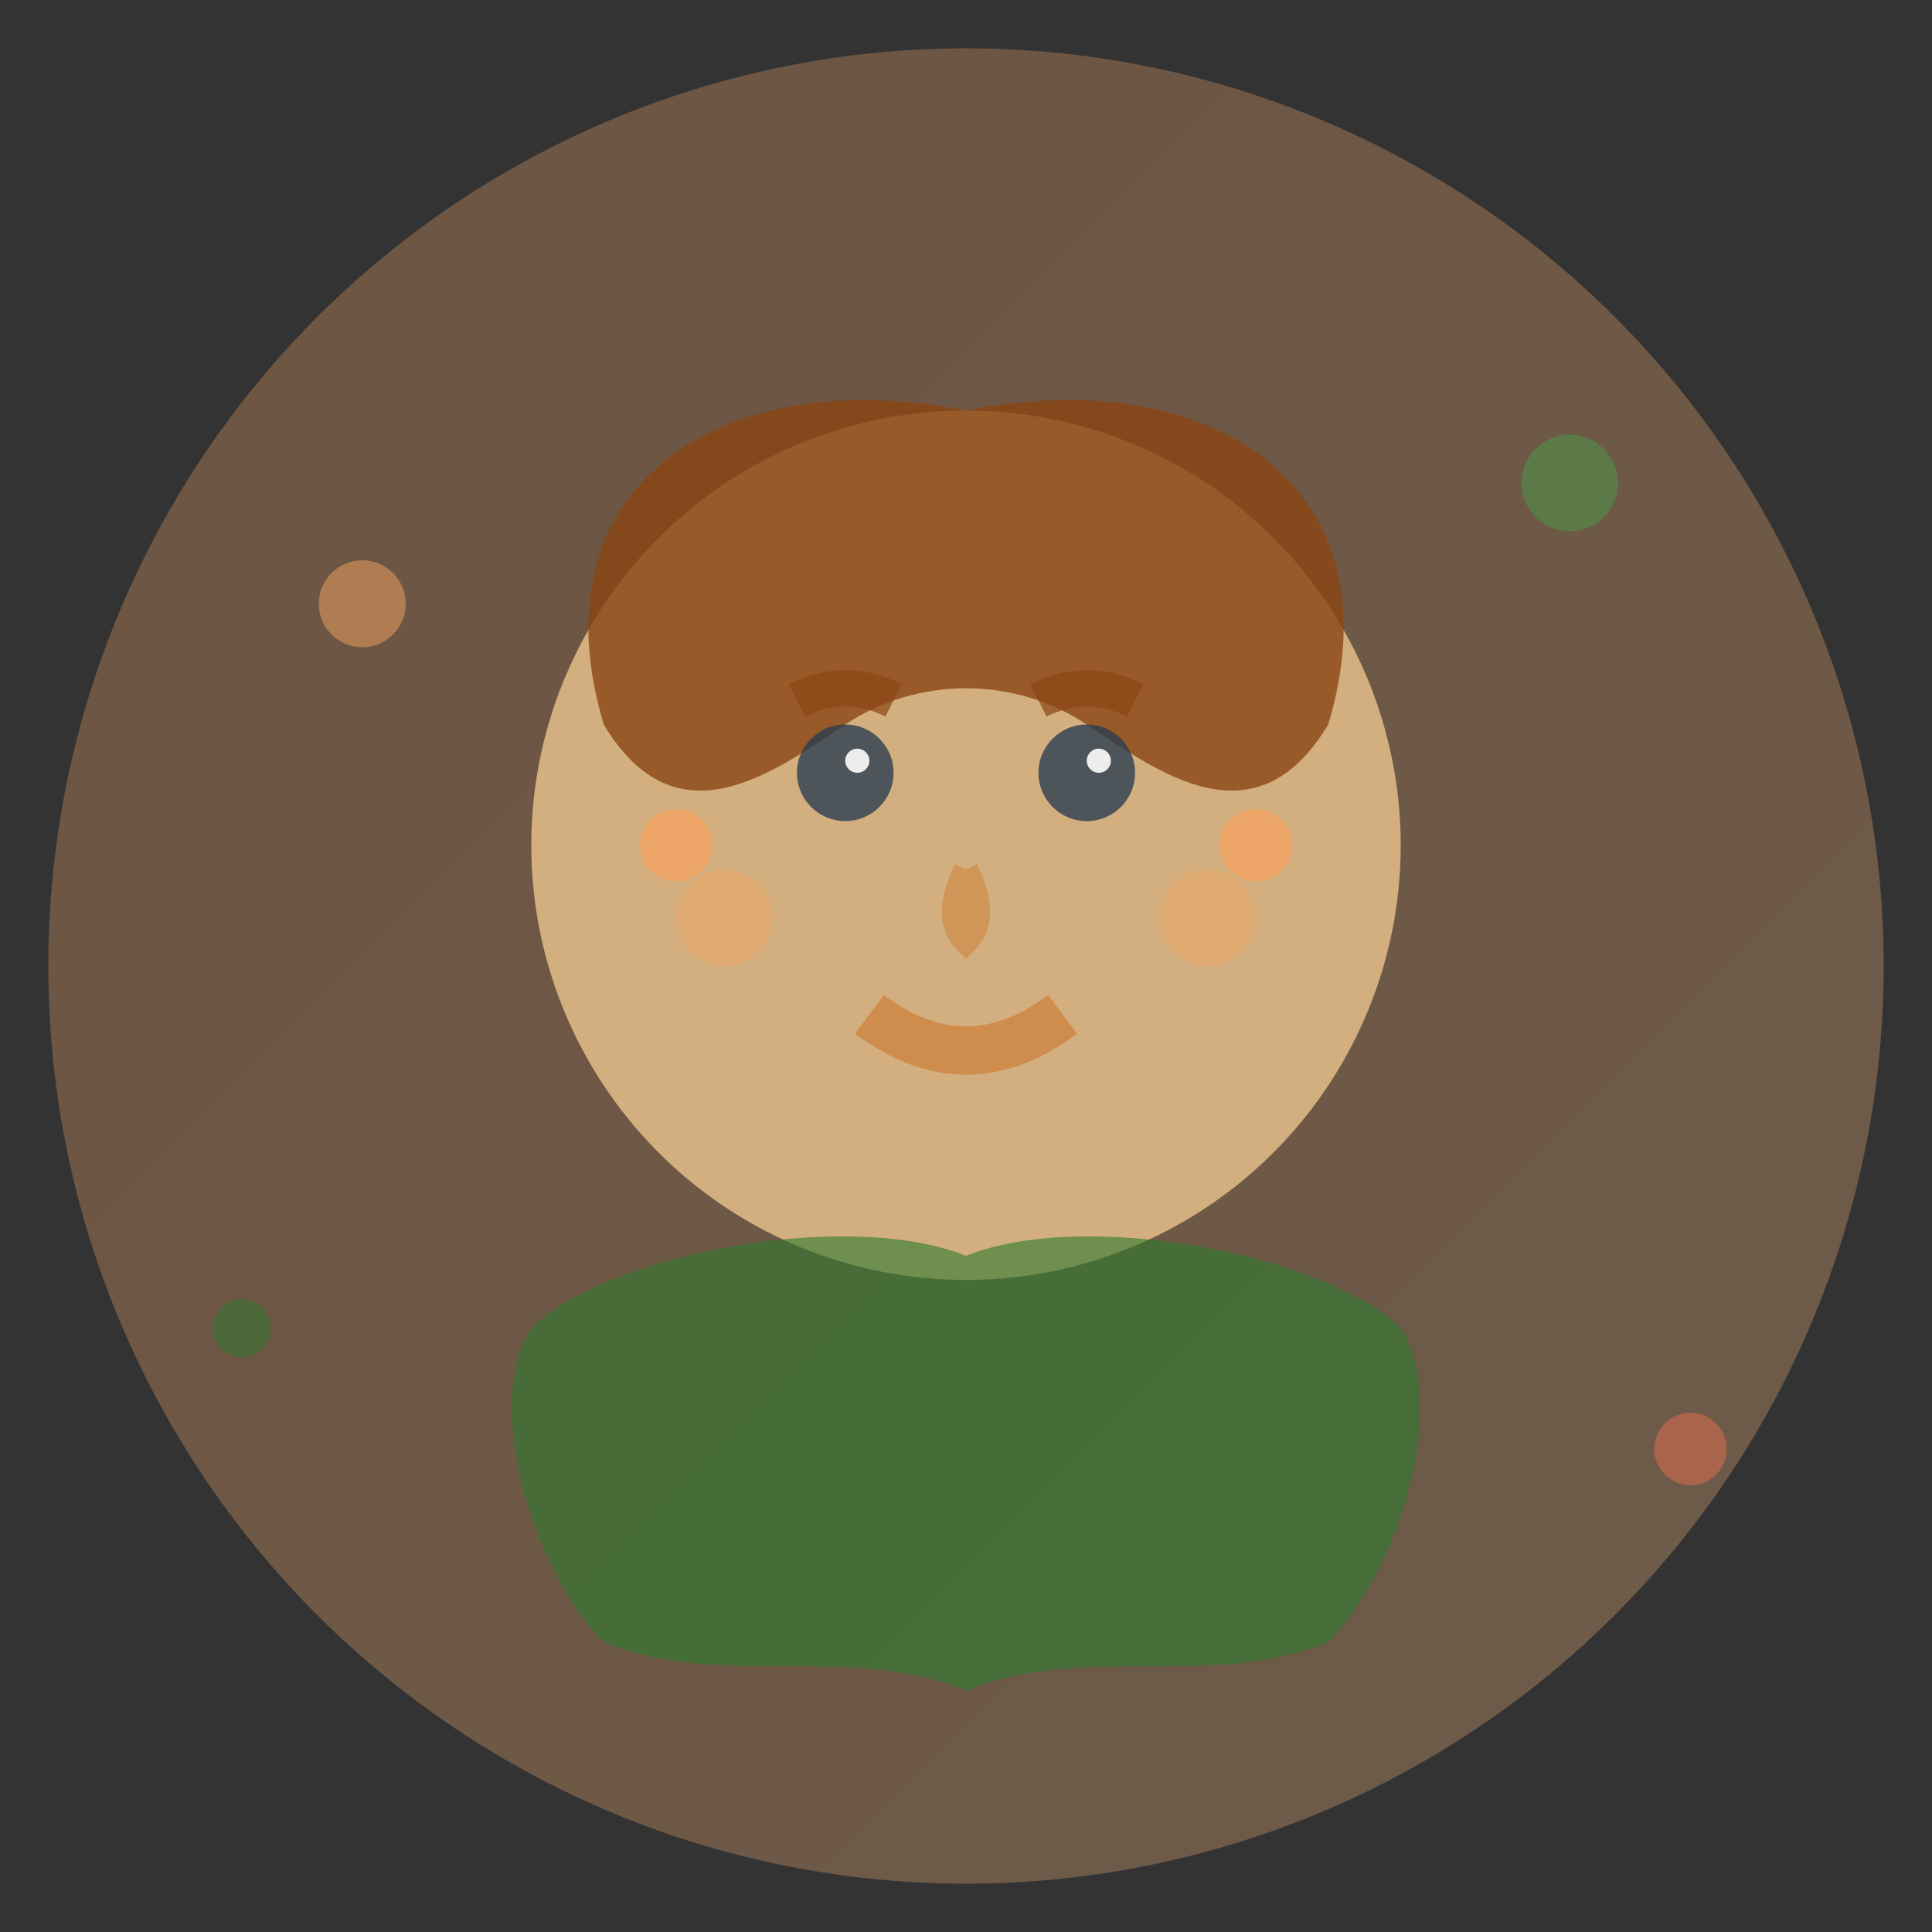
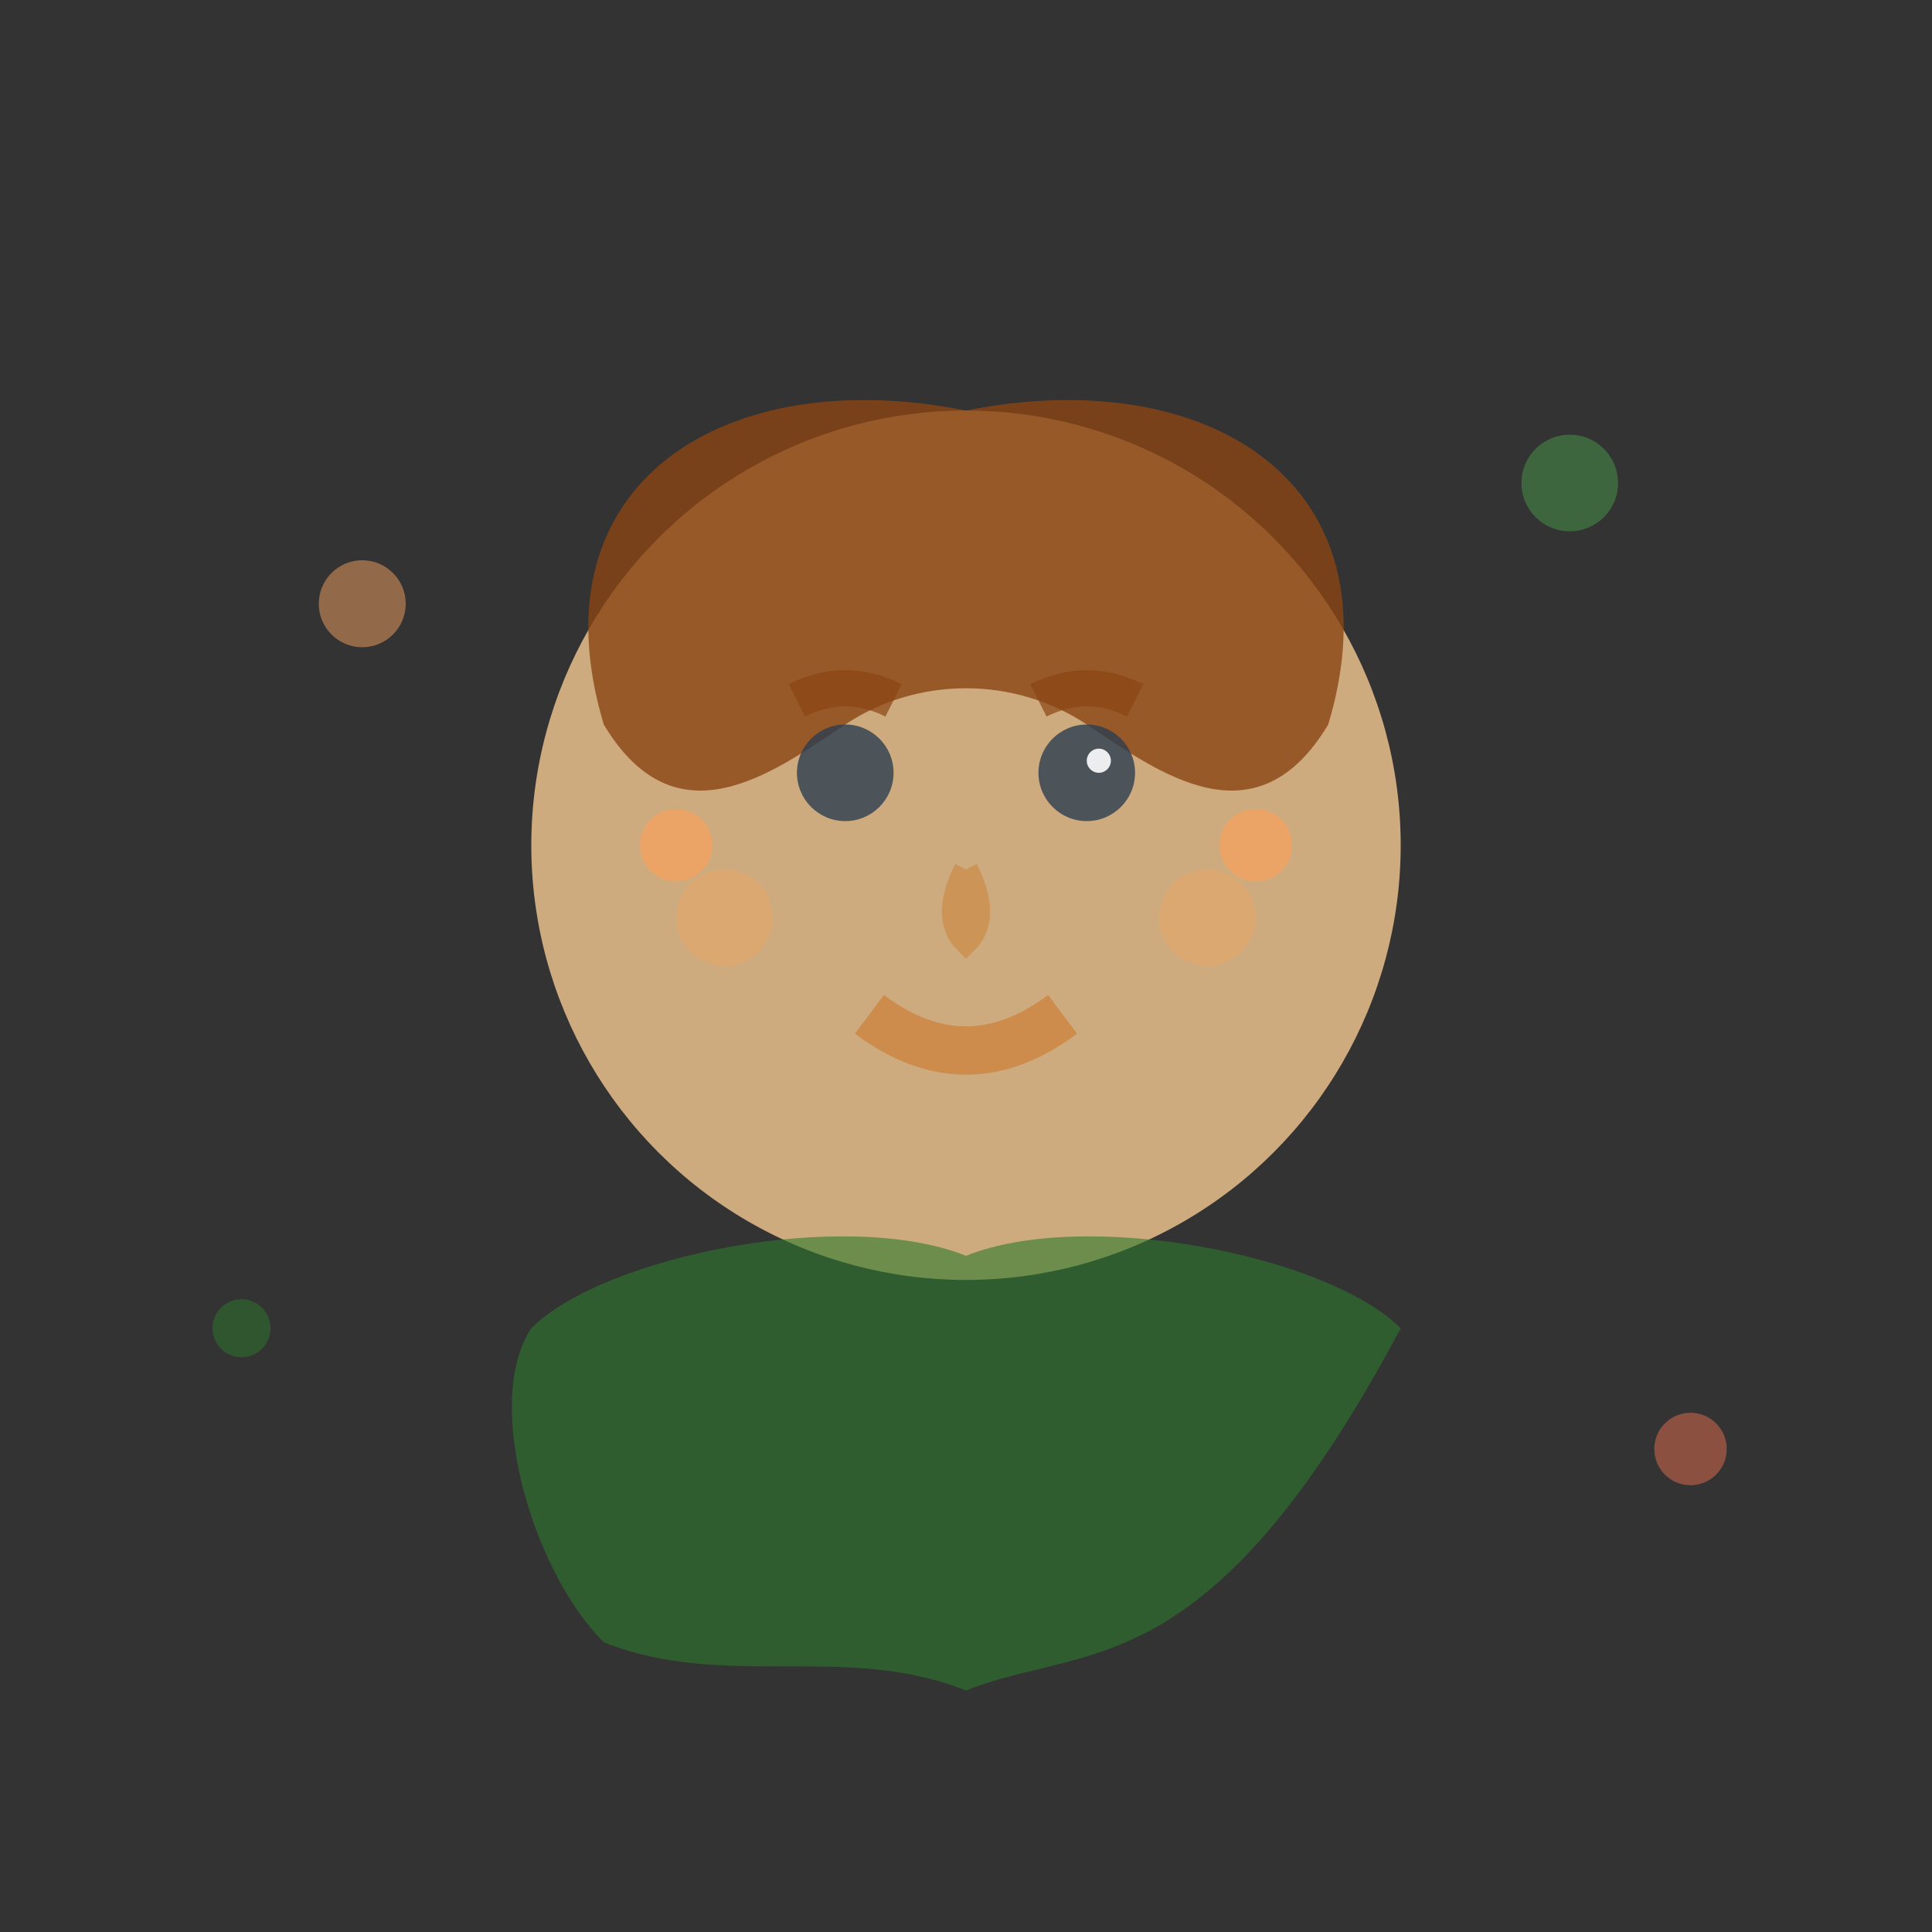
<svg xmlns="http://www.w3.org/2000/svg" viewBox="0 0 80 80" fill="none">
  <rect x="0" y="0" width="80" height="80" fill="#333333" stroke="none" />
  <defs>
    <linearGradient id="avatarGradient1" x1="0%" y1="0%" x2="100%" y2="100%">
      <stop offset="0%" style="stop-color:#f4a261;stop-opacity:1" />
      <stop offset="100%" style="stop-color:#f7b981;stop-opacity:1" />
    </linearGradient>
  </defs>
-   <circle cx="40" cy="40" r="38" fill="url(#avatarGradient1)" opacity="0.3" />
  <circle cx="40" cy="35" r="18" fill="#deb887" opacity="0.9" />
  <path d="M40 17 C30 15, 22 20, 25 30 C28 35, 32 32, 35 30 C38 28, 42 28, 45 30 C48 32, 52 35, 55 30 C58 20, 50 15, 40 17 Z" fill="#8b4513" opacity="0.8" />
  <circle cx="35" cy="32" r="2" fill="#2c3e50" opacity="0.8" />
  <circle cx="45" cy="32" r="2" fill="#2c3e50" opacity="0.8" />
-   <circle cx="35.5" cy="31.5" r="0.5" fill="#fefefe" opacity="0.9" />
  <circle cx="45.5" cy="31.5" r="0.5" fill="#fefefe" opacity="0.9" />
  <path d="M33 29 Q35 28, 37 29" stroke="#8b4513" stroke-width="1.5" fill="none" opacity="0.7" />
  <path d="M43 29 Q45 28, 47 29" stroke="#8b4513" stroke-width="1.5" fill="none" opacity="0.7" />
  <path d="M40 36 Q39 38, 40 39 Q41 38, 40 36" stroke="#cd853f" stroke-width="1" fill="none" opacity="0.6" />
  <path d="M36 42 Q40 45, 44 42" stroke="#cd853f" stroke-width="2" fill="none" opacity="0.8" />
  <circle cx="30" cy="38" r="2" fill="#f4a261" opacity="0.4" />
  <circle cx="50" cy="38" r="2" fill="#f4a261" opacity="0.4" />
  <circle cx="28" cy="35" r="1.5" fill="#f4a261" opacity="0.8" />
  <circle cx="52" cy="35" r="1.5" fill="#f4a261" opacity="0.8" />
-   <path d="M22 55 C25 52, 35 50, 40 52 C45 50, 55 52, 58 55 C60 58, 58 65, 55 68 C50 70, 45 68, 40 70 C35 68, 30 70, 25 68 C22 65, 20 58, 22 55 Z" fill="#2d7a2d" opacity="0.6" />
+   <path d="M22 55 C25 52, 35 50, 40 52 C45 50, 55 52, 58 55 C50 70, 45 68, 40 70 C35 68, 30 70, 25 68 C22 65, 20 58, 22 55 Z" fill="#2d7a2d" opacity="0.6" />
  <circle cx="65" cy="20" r="2" fill="#4a9a4a" opacity="0.5" />
  <circle cx="70" cy="60" r="1.5" fill="#e76f51" opacity="0.5" />
  <circle cx="15" cy="25" r="1.8" fill="#f4a261" opacity="0.5" />
  <circle cx="10" cy="55" r="1.2" fill="#2d7a2d" opacity="0.5" />
</svg>